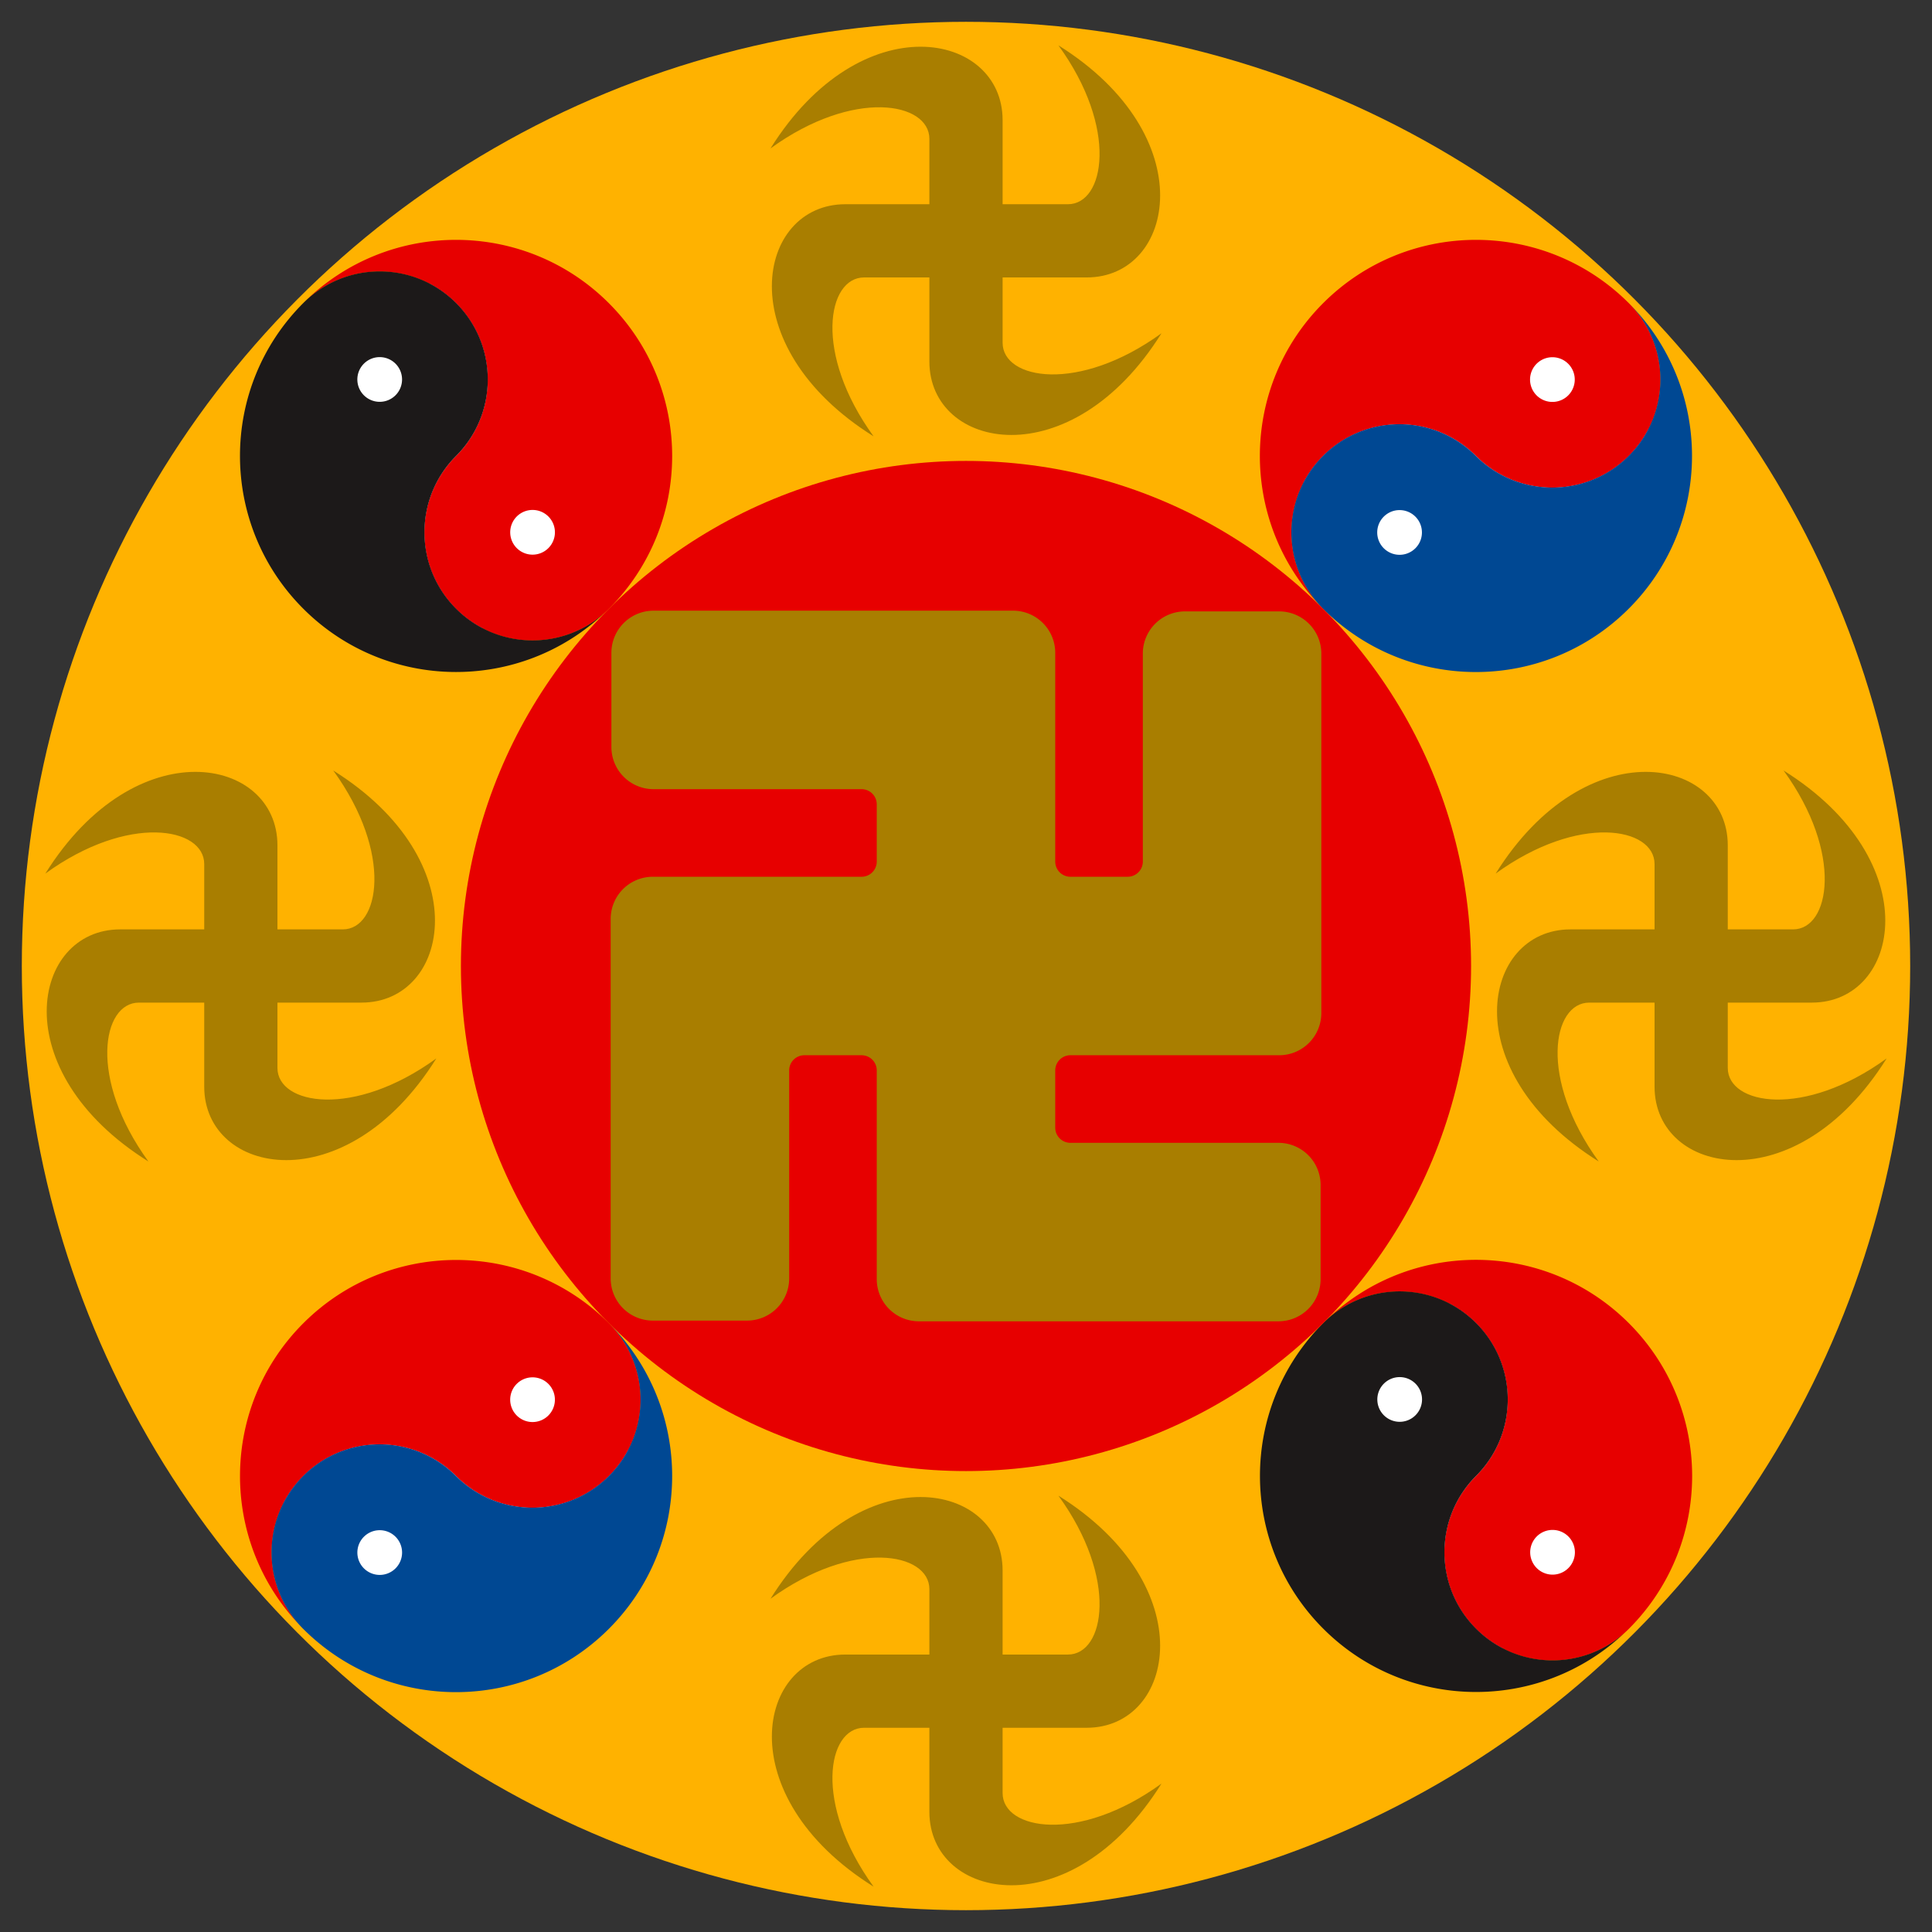
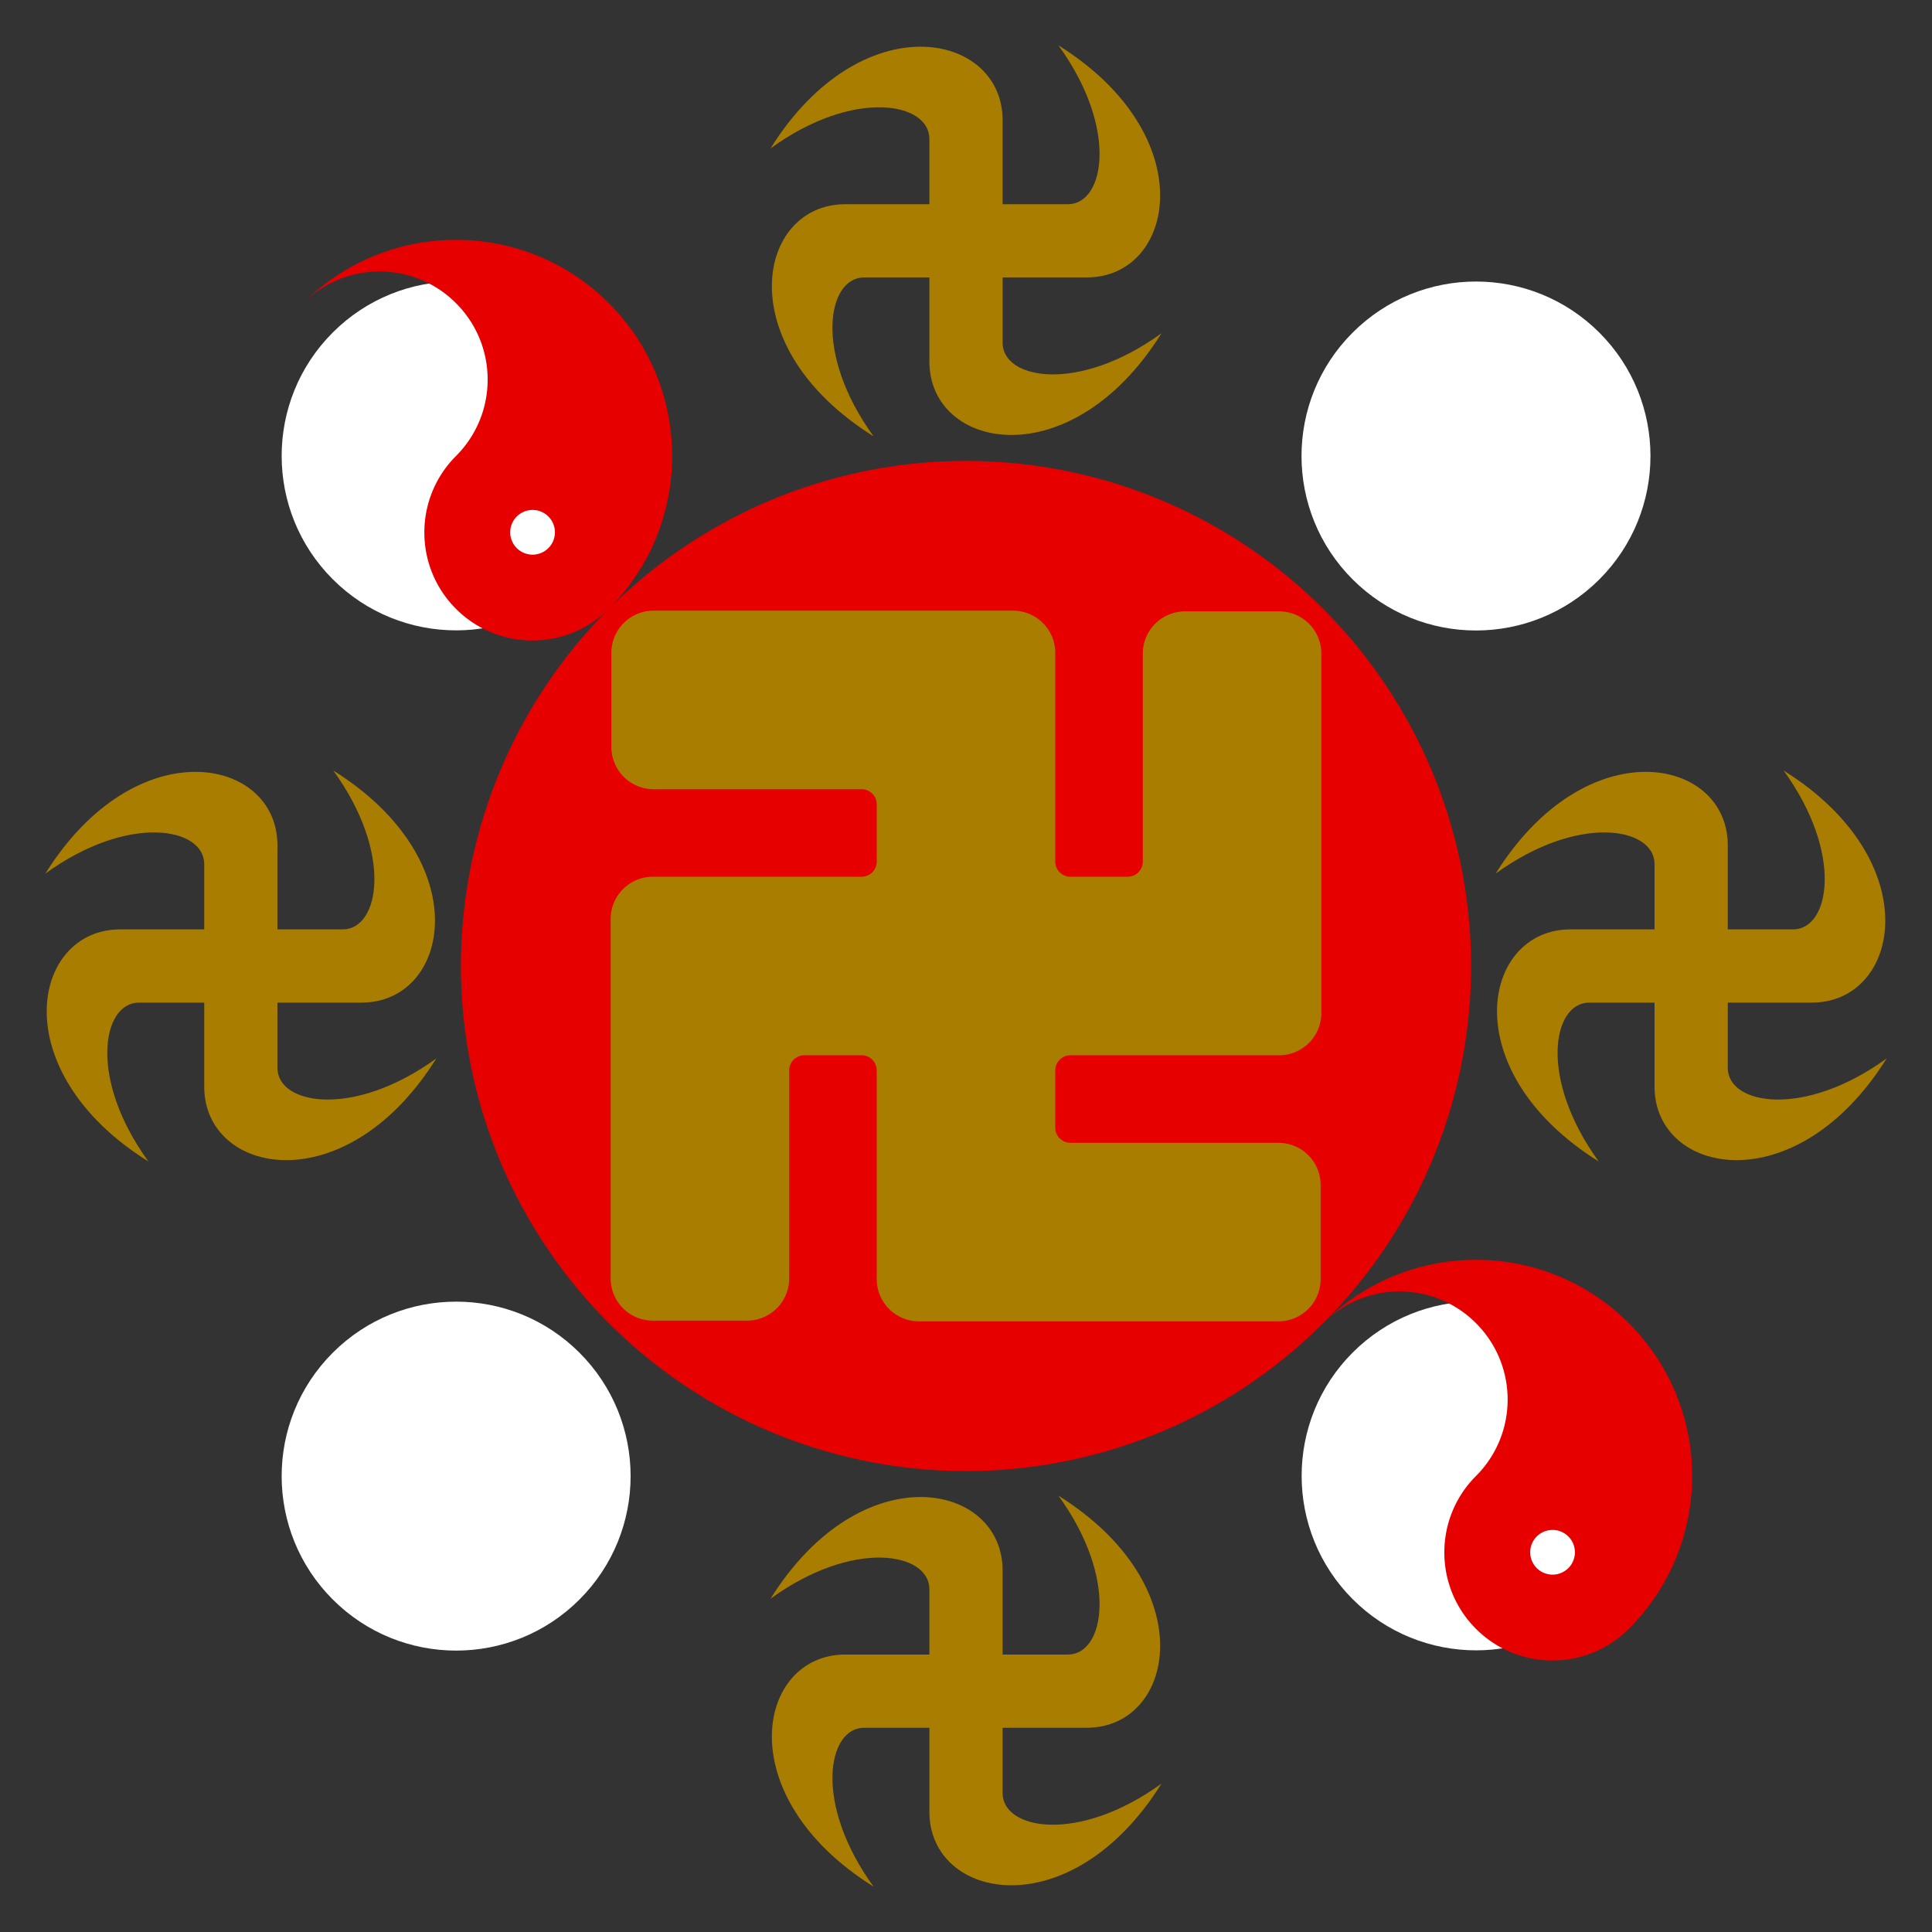
<svg xmlns="http://www.w3.org/2000/svg" xmlns:xlink="http://www.w3.org/1999/xlink" height="442.917" width="442.917">
  <rect width="100%" height="100%" fill="#333333" stroke="none" />
  <g transform="translate(-52.167 -82)">
-     <circle style="opacity:1;fill:#ffb200;fill-opacity:1;stroke:none;stroke-width:.25;stroke-miterlimit:4;stroke-dasharray:none;stroke-opacity:1" cx="273.625" cy="303.458" r="216.458" />
    <g id="b">
      <circle style="opacity:1;fill:#fff;fill-opacity:1;stroke:none;stroke-width:.25;stroke-miterlimit:4;stroke-dasharray:none;stroke-opacity:1" cx="144.25" cy="408.06" transform="rotate(-45)" r="40" />
-       <path style="opacity:1;fill:#e70000;fill-opacity:1;stroke:none;stroke-width:.25" d="M390.543 136.988c-12.682 0-25.365 4.838-35.041 14.514-19.05 19.05-19.333 49.74-.879 69.154-8.788-9.726-8.495-24.741.879-34.115 9.676-9.676 25.363-9.676 35.039 0 9.676 9.676 25.365 9.676 35.041 0 9.676-9.676 9.676-25.363 0-35.039-9.676-9.676-22.357-14.514-35.039-14.514zm17.15 26.92a5.125 5.125 0 0 1 3.99 1.487 5.125 5.125 0 0 1 0 7.248 5.125 5.125 0 0 1-7.247 0 5.125 5.125 0 0 1 0-7.248 5.125 5.125 0 0 1 3.257-1.487z" />
-       <path style="opacity:1;fill:#004893;fill-opacity:1;stroke:none;stroke-width:.25;stroke-opacity:1" d="M425.553 151.473c9.676 9.675 9.676 25.363 0 35.039-9.676 9.676-25.363 9.676-35.04 0-9.675-9.676-25.364-9.676-35.04 0-9.676 9.676-9.676 25.365 0 35.04 19.352 19.353 50.728 19.353 70.08 0 19.352-19.351 19.352-50.727 0-70.08zm-52.893 47.48a5.125 5.125 0 0 1 3.988 1.488 5.125 5.125 0 0 1 0 7.248 5.125 5.125 0 0 1-7.248 0 5.125 5.125 0 0 1 0-7.248 5.125 5.125 0 0 1 3.26-1.488z" />
    </g>
    <use xlink:href="#a" width="100%" height="100%" transform="translate(233.834 233.834)" />
    <use xlink:href="#b" width="100%" height="100%" transform="translate(-233.805 233.863)" />
    <g id="a" transform="rotate(-90 273.625 303.43)">
      <circle style="opacity:1;fill:#fff;fill-opacity:1;stroke:none;stroke-width:.25;stroke-miterlimit:4;stroke-dasharray:none;stroke-opacity:1" cx="144.25" cy="408.06" transform="rotate(-45)" r="40" />
      <path style="opacity:1;fill:#e70000;fill-opacity:1;stroke:none;stroke-width:.25;stroke-opacity:1" d="M425.553 151.473c9.676 9.675 9.676 25.363 0 35.039-9.676 9.676-25.363 9.676-35.04 0-9.675-9.676-25.364-9.676-35.04 0-9.676 9.676-9.676 25.365 0 35.04 19.352 19.353 50.728 19.353 70.08 0 19.352-19.351 19.352-50.727 0-70.08zm-52.893 47.48a5.125 5.125 0 0 1 3.988 1.488 5.125 5.125 0 0 1 0 7.248 5.125 5.125 0 0 1-7.248 0 5.125 5.125 0 0 1 0-7.248 5.125 5.125 0 0 1 3.26-1.488z" />
-       <path style="opacity:1;fill:#1c1919;fill-opacity:1;stroke:none;stroke-width:.25;stroke-opacity:1" d="M390.543 136.988c-12.682 0-25.365 4.838-35.041 14.514-19.05 19.05-19.333 49.74-.879 69.154-8.788-9.726-8.495-24.741.879-34.115 9.676-9.676 25.363-9.676 35.039 0 9.676 9.676 25.365 9.676 35.041 0 9.676-9.676 9.676-25.363 0-35.039-9.676-9.676-22.357-14.514-35.039-14.514zm17.15 26.92a5.125 5.125 0 0 1 3.99 1.487 5.125 5.125 0 0 1 0 7.248 5.125 5.125 0 0 1-7.247 0 5.125 5.125 0 0 1 0-7.248 5.125 5.125 0 0 1 3.257-1.487z" />
    </g>
    <circle style="opacity:1;fill:#e70000;fill-opacity:1;stroke:none;stroke-width:.25;stroke-miterlimit:4;stroke-dasharray:none;stroke-opacity:1" cx="273.625" cy="303.458" r="115.792" />
    <path style="opacity:1;fill:#a97e00;fill-opacity:1;stroke:none;stroke-width:.25;stroke-miterlimit:4;stroke-dasharray:none;stroke-opacity:1" d="M192.33 231.667v21.587a9.667 9.667 45 0 0 9.667 9.666h47.69a3.477 3.477 45 0 1 3.477 3.477v13.125a3.477 3.477 135 0 1-3.477 3.476h-47.854a9.667 9.667 135 0 0-9.667 9.667v82.421a9.667 9.667 45 0 0 9.667 9.666h21.588a9.667 9.667 135 0 0 9.667-9.666v-47.691a3.477 3.477 135 0 1 3.476-3.477h13.123a3.477 3.477 45 0 1 3.477 3.477v47.855a9.667 9.667 45 0 0 9.667 9.666h82.42a9.667 9.667 135 0 0 9.667-9.666v-21.587a9.667 9.667 45 0 0-9.667-9.667h-47.69a3.477 3.477 45 0 1-3.477-3.476v-13.125a3.477 3.477 135 0 1 3.477-3.477h47.856a9.667 9.667 135 0 0 9.667-9.666V231.83a9.667 9.667 45 0 0-9.667-9.667h-21.586a9.667 9.667 135 0 0-9.667 9.667v47.69a3.477 3.477 135 0 1-3.477 3.477h-13.126a3.477 3.477 45 0 1-3.477-3.476v-47.855a9.667 9.667 45 0 0-9.667-9.667h-82.42a9.667 9.667 135 0 0-9.667 9.667z" />
    <path id="c" style="fill:#a97e00;fill-opacity:1;stroke:none;stroke-width:.25;stroke-miterlimit:6;stroke-dasharray:none;stroke-opacity:1" d="M294.814 92.396c13.815 19.043 10.599 36.424 2.18 36.424h-14.976v-19.277c0-20.271-32.412-26.778-53.21 6.482 19.043-13.814 36.424-10.6 36.424-2.181v14.976h-19.279c-20.271 0-26.778 32.414 6.483 53.211-13.815-19.042-10.599-36.426-2.18-36.426h14.976v19.28c0 20.271 32.412 26.778 53.21-6.483-19.043 13.815-36.424 10.6-36.424 2.182v-14.979h19.279c20.271 0 26.778-32.411-6.483-53.209z" />
    <use xlink:href="#c" width="100%" height="100%" transform="rotate(90 273.625 303.458)" />
    <use xlink:href="#c" width="100%" height="100%" transform="rotate(-90 439.87 303.458)" />
    <use xlink:href="#c" width="100%" height="100%" transform="rotate(-90 273.625 303.458)" />
  </g>
</svg>